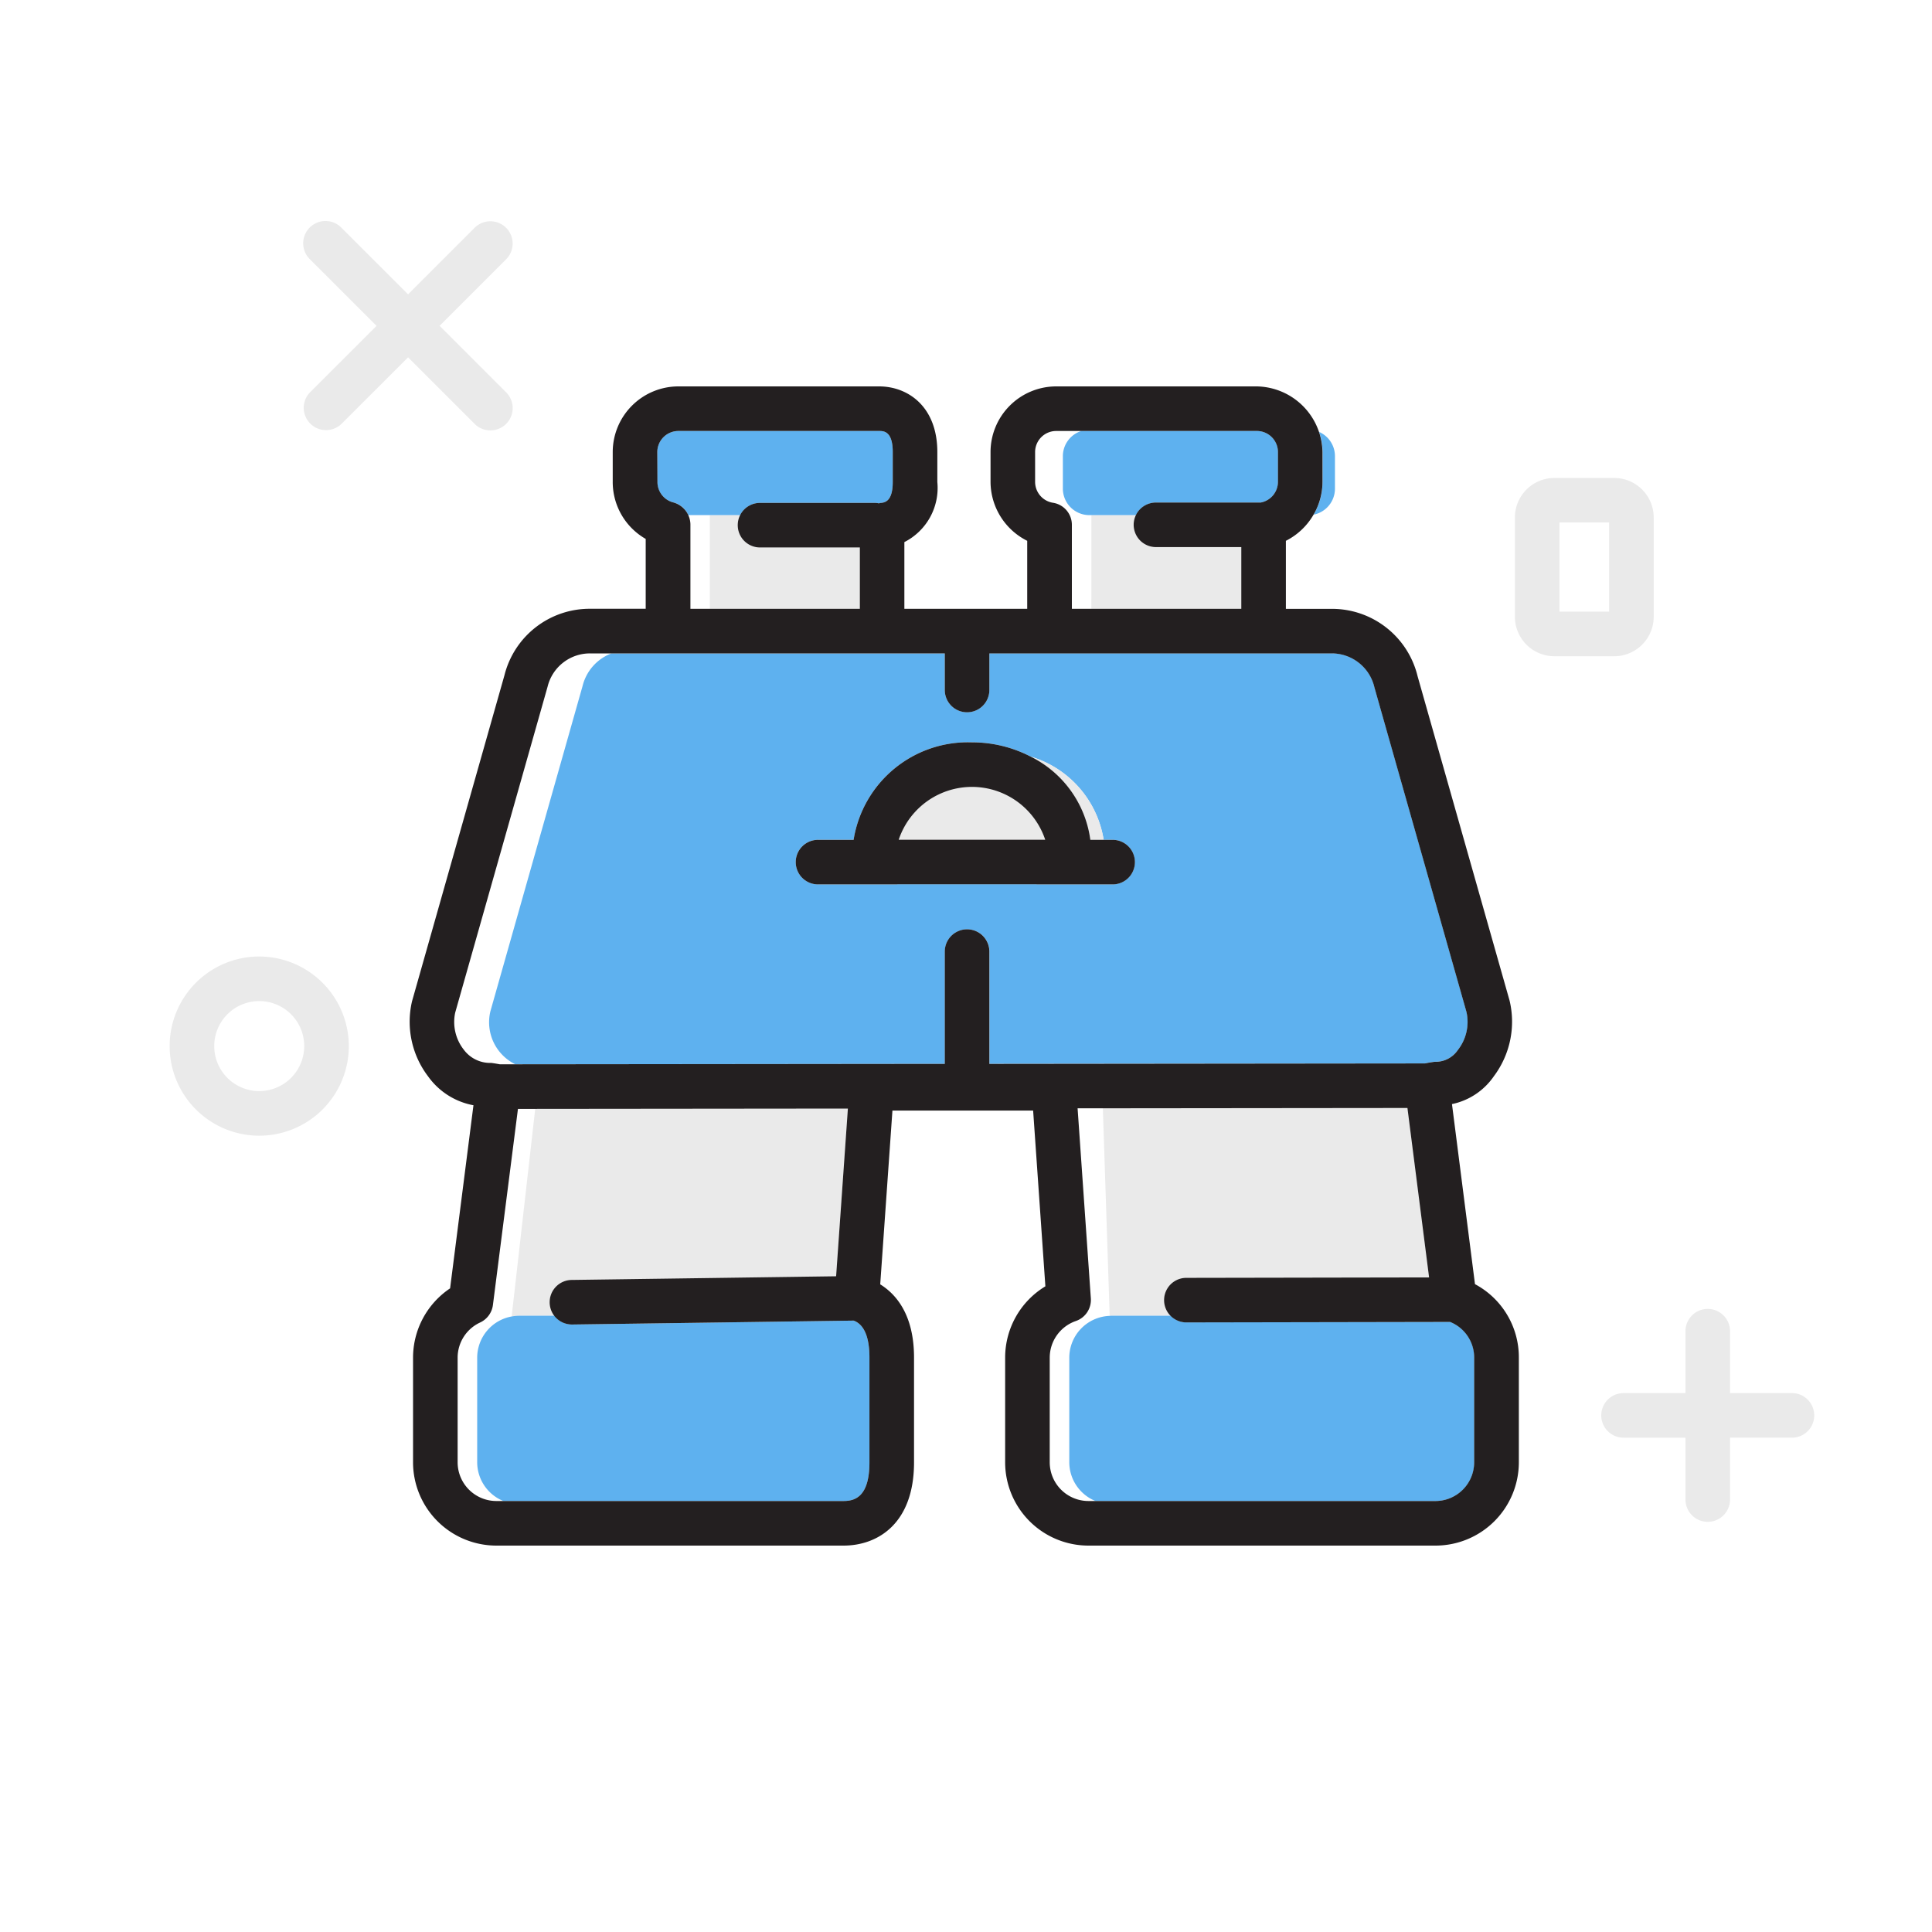
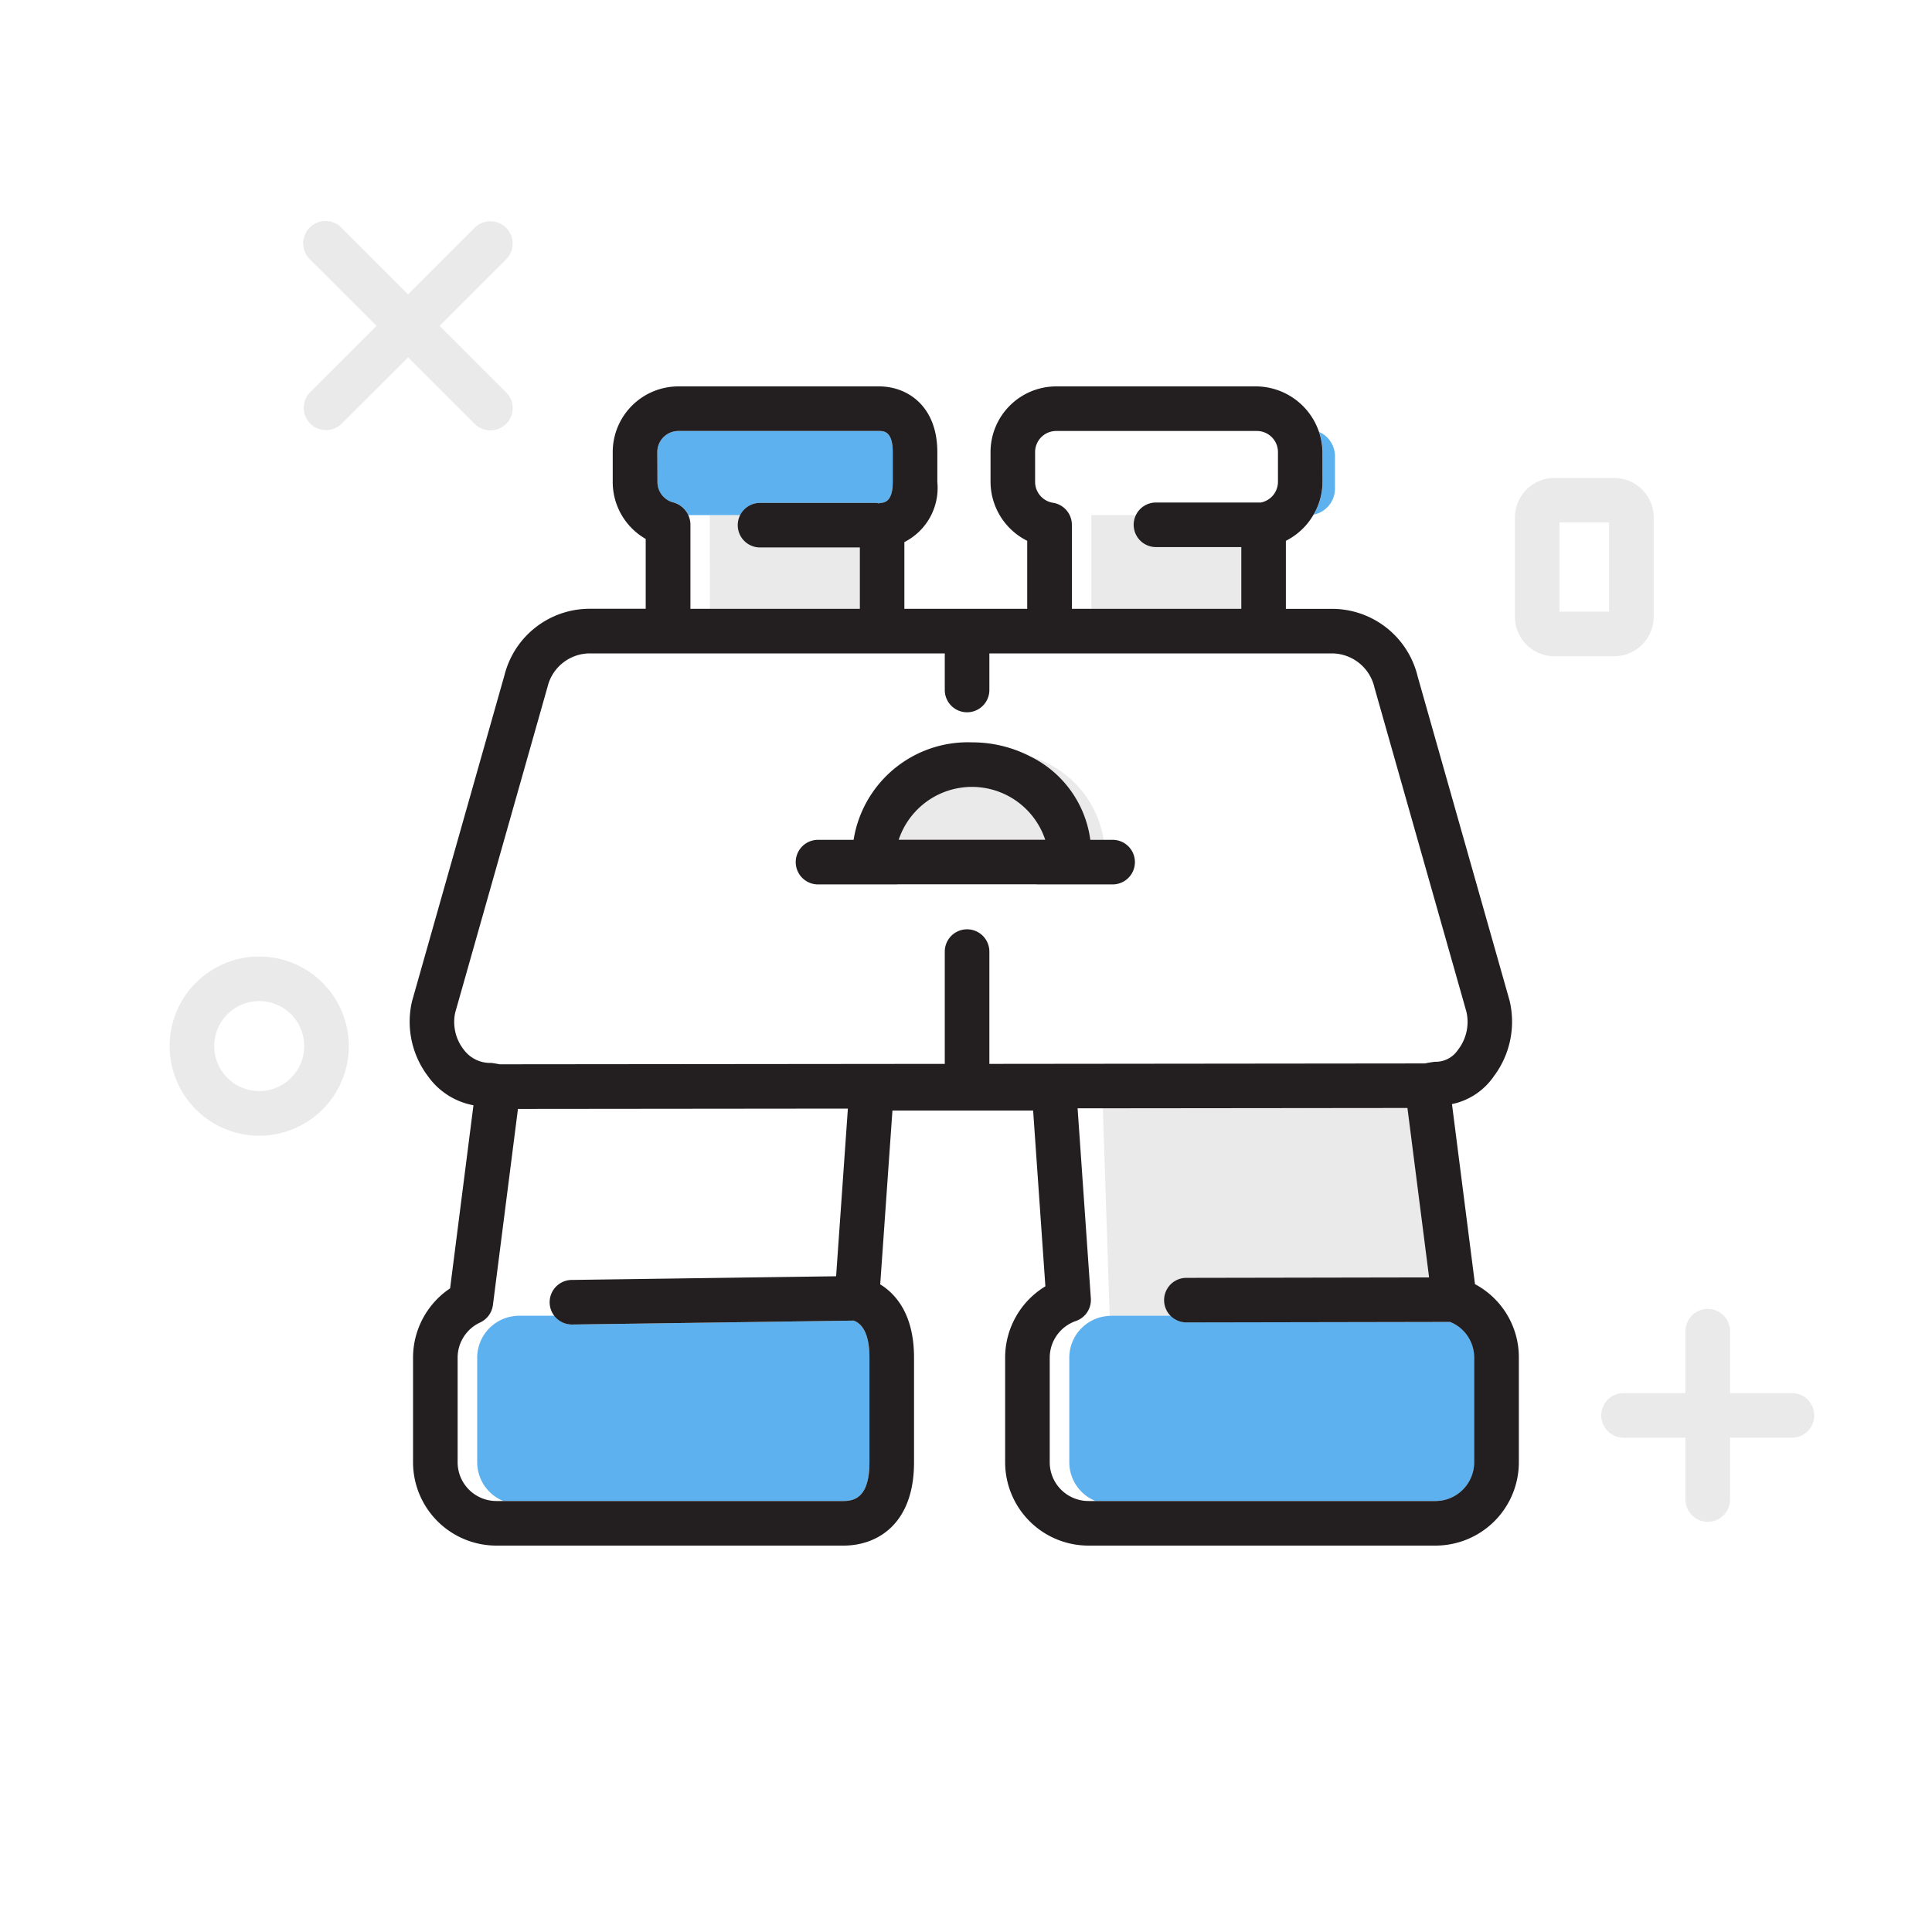
<svg xmlns="http://www.w3.org/2000/svg" viewBox="0 0 130 130">
  <g fill="#eaeaea">
    <path d="m34.057 15.329a1.5 1.5 0 0 0 -2.122 0l-4.477 4.477-4.478-4.477a1.5 1.5 0 1 0 -2.121 2.121l4.478 4.477-4.478 4.473a1.5 1.5 0 0 0 2.121 2.121l4.478-4.477 4.477 4.477a1.5 1.5 0 1 0 2.122-2.121l-4.478-4.477 4.478-4.477a1.5 1.5 0 0 0 0-2.117z" />
    <path d="m17.443 64.362a6.028 6.028 0 1 0 6.028 6.028 6.035 6.035 0 0 0 -6.028-6.028zm0 9.055a3.028 3.028 0 1 1 3.028-3.027 3.031 3.031 0 0 1 -3.028 3.027z" />
    <path d="m111.274 41.5v-6.681a2.661 2.661 0 0 0 -2.657-2.658h-4.026a2.661 2.661 0 0 0 -2.657 2.658v6.681a2.66 2.66 0 0 0 2.657 2.657h4.026a2.66 2.66 0 0 0 2.657-2.657zm-3-.343h-3.34v-6h3.34z" />
    <path d="m120.576 93.739h-4.165v-4.165a1.5 1.5 0 0 0 -3 0v4.165h-4.166a1.5 1.5 0 0 0 0 3h4.166v4.161a1.5 1.5 0 0 0 3 0v-4.161h4.165a1.5 1.5 0 0 0 0-3z" />
    <path d="m47.764 40.966h10.089v-4.128h-6.717a1.49 1.49 0 0 1 -1.336-2.177h-2.04z" />
    <path d="m73.435 40.966h10.089v-4.153h-5.742a1.49 1.49 0 0 1 -1.345-2.152h-3z" />
-     <path d="m34.923 88.533h2.386a1.493 1.493 0 0 1 1.166-2.409l17.785-.247.792-11.286-21.038.021-1.586 13.971a2.8 2.8 0 0 1 .495-.05z" />
  </g>
  <path d="m34.428 88.583a2.821 2.821 0 0 0 -2.319 2.764v7.053a2.82 2.82 0 0 0 1.762 2.6h22.888c.749 0 1.744-.269 1.744-2.6v-7.053c0-1.891-.676-2.343-1.062-2.486l-18.925.263h-.021a1.491 1.491 0 0 1 -1.186-.591h-2.386a2.8 2.8 0 0 0 -.495.05z" fill="#5eb1ef" />
  <path d="m74.764 88.533h4.006a1.5 1.5 0 0 1 1.064-2.552l16.331-.029-1.457-11.4-20.5.021.46 13.969c.032 0 .063-.009.096-.009z" fill="#eaeaea" />
  <path d="m74.667 88.543a2.817 2.817 0 0 0 -2.717 2.8v7.057a2.819 2.819 0 0 0 1.762 2.6h22.888a2.607 2.607 0 0 0 2.6-2.6v-7.053a2.576 2.576 0 0 0 -1.618-2.4l-17.746.032a1.493 1.493 0 0 1 -1.067-.448h-4.005c-.033.002-.064.011-.097.012z" fill="#5eb1ef" />
  <path d="m45.307 33.806a1.486 1.486 0 0 1 1 .855h3.5a1.5 1.5 0 0 1 1.332-.823h7.7a1.512 1.512 0 0 1 .3.031c.033-.005.061-.023.094-.026.272-.021.837-.066.837-1.413v-2.013c.001-1.417-.62-1.417-.919-1.417h-13.505a1.419 1.419 0 0 0 -1.417 1.417v2.013a1.415 1.415 0 0 0 1.078 1.376z" fill="#5eb1ef" />
-   <path d="m71.518 30.685v2.2a1.782 1.782 0 0 0 1.782 1.776h3.142a1.5 1.5 0 0 1 1.345-.848h7.061a1.422 1.422 0 0 0 1.148-1.383v-2.013a1.419 1.419 0 0 0 -1.422-1.417h-11.813a1.778 1.778 0 0 0 -1.243 1.685z" fill="#5eb1ef" />
  <path d="m88.991 32.43a4.369 4.369 0 0 1 -.6 2.2 1.783 1.783 0 0 0 1.435-1.742v-2.2a1.782 1.782 0 0 0 -1.066-1.625 4.368 4.368 0 0 1 .235 1.357z" fill="#5eb1ef" />
-   <path d="m39.2 46.16-6.2 21.878a3.15 3.15 0 0 0 1.672 3.575l28.905-.028v-7.554a1.5 1.5 0 1 1 3 0v7.551l29.306-.03c.232-.049.458-.085.662-.111a1.8 1.8 0 0 0 1.561-.8 3.058 3.058 0 0 0 .574-2.554l-6.19-21.825a2.95 2.95 0 0 0 -2.872-2.3h-23.046v2.462a1.5 1.5 0 0 1 -3 0v-2.458h-22.429a3.147 3.147 0 0 0 -1.943 2.194zm26.2 3.789a8.536 8.536 0 0 1 3.947.959 6.989 6.989 0 0 1 4.914 5.6h.6a1.5 1.5 0 0 1 0 3h-5.068c-.027 0-.051-.006-.078-.008h-9.31c-.026 0-.05.008-.077.008h-5.285a1.5 1.5 0 0 1 0-3h2.394a7.788 7.788 0 0 1 7.963-6.559z" fill="#5eb1ef" />
  <path d="m65.4 52.949a4.869 4.869 0 0 0 -4.927 3.551h9.856a4.871 4.871 0 0 0 -4.929-3.551z" fill="#eaeaea" />
  <path d="m73.365 56.51h.9a6.989 6.989 0 0 0 -4.914-5.6 7.331 7.331 0 0 1 4.014 5.6z" fill="#eaeaea" />
  <path d="m57.437 56.51h-2.394a1.5 1.5 0 0 0 0 3h5.285c.027 0 .051-.006.077-.008h9.31c.027 0 .051.008.078.008h5.073a1.5 1.5 0 0 0 0-3h-1.5a7.331 7.331 0 0 0 -4.017-5.6 8.536 8.536 0 0 0 -3.947-.959 7.788 7.788 0 0 0 -7.965 6.559zm3.036-.008a5.194 5.194 0 0 1 9.856 0z" fill="#231f20" />
  <path d="m99.248 86.408-1.548-12.116a4.535 4.535 0 0 0 2.821-1.878 6.109 6.109 0 0 0 1.054-5.091l-6.189-21.823a5.927 5.927 0 0 0 -5.773-4.532h-3.089v-4.578a4.468 4.468 0 0 0 1.863-1.763 4.369 4.369 0 0 0 .6-2.2v-2.01a4.5 4.5 0 0 0 -4.413-4.417h-13.506a4.423 4.423 0 0 0 -4.417 4.417v2.013a4.456 4.456 0 0 0 2.468 3.96v4.576h-8.266v-4.49a4.088 4.088 0 0 0 2.218-4.046v-2.013c0-3.051-1.969-4.417-3.92-4.417h-13.505a4.423 4.423 0 0 0 -4.417 4.417v2.013a4.409 4.409 0 0 0 2.219 3.833v4.7h-3.748a5.909 5.909 0 0 0 -5.758 4.479l-6.217 21.93a6.066 6.066 0 0 0 1.075 5.048 4.823 4.823 0 0 0 3.058 1.95l-1.572 12.321a5.618 5.618 0 0 0 -2.493 4.656v7.053a5.61 5.61 0 0 0 5.6 5.6h23.366c2.294 0 4.744-1.472 4.744-5.6v-7.053c0-2.873-1.2-4.26-2.275-4.926l.822-11.694h9.467l.824 11.827a5.606 5.606 0 0 0 -2.707 4.793v7.053a5.609 5.609 0 0 0 5.6 5.6h23.366a5.61 5.61 0 0 0 5.6-5.6v-7.053a5.573 5.573 0 0 0 -2.952-4.939zm-55.019-55.991a1.419 1.419 0 0 1 1.417-1.417h13.505c.3 0 .92 0 .92 1.417v2.013c0 1.347-.565 1.392-.837 1.413-.033 0-.061.021-.094.026a1.512 1.512 0 0 0 -.3-.031h-7.7a1.5 1.5 0 0 0 0 3h6.717v4.128h-11.4v-5.7a1.564 1.564 0 0 0 -1.141-1.456 1.415 1.415 0 0 1 -1.078-1.376zm26.621 3.413a1.425 1.425 0 0 1 -1.2-1.4v-2.013a1.419 1.419 0 0 1 1.418-1.417h13.506a1.419 1.419 0 0 1 1.417 1.417v2.013a1.422 1.422 0 0 1 -1.148 1.383h-7.061a1.5 1.5 0 0 0 0 3h5.742v4.153h-11.4v-5.653a1.5 1.5 0 0 0 -1.274-1.483zm-39.638 36.807a3.017 3.017 0 0 1 -.583-2.5l6.217-21.932a2.933 2.933 0 0 1 2.854-2.239h23.872v2.462a1.5 1.5 0 0 0 3 0v-2.462h23.041a2.95 2.95 0 0 1 2.872 2.3l6.19 21.825a3.058 3.058 0 0 1 -.574 2.554 1.8 1.8 0 0 1 -1.561.8c-.2.026-.43.062-.662.111l-29.306.03v-7.555a1.5 1.5 0 1 0 -3 0v7.554l-28.9.028h-1.043c-.187-.033-.371-.067-.574-.092a2.207 2.207 0 0 1 -1.843-.884zm-.419 27.763v-7.053a2.607 2.607 0 0 1 1.515-2.36 1.507 1.507 0 0 0 .859-1.172l1.685-13.2h1.162l21.038-.021-.792 11.283-17.785.247a1.5 1.5 0 0 0 .02 3h.021l18.925-.263c.386.143 1.062.595 1.062 2.486v7.053c0 2.335-.995 2.6-1.744 2.6h-23.359a2.607 2.607 0 0 1 -2.607-2.6zm39.841 0v-7.053a2.611 2.611 0 0 1 1.766-2.462 1.5 1.5 0 0 0 1-1.522l-.891-12.788h1.694l20.5-.021 1.457 11.4-16.331.029a1.5 1.5 0 0 0 0 3l17.746-.032a2.576 2.576 0 0 1 1.618 2.4v7.049a2.607 2.607 0 0 1 -2.6 2.6h-23.356a2.607 2.607 0 0 1 -2.603-2.6z" fill="#231f20" />
</svg>